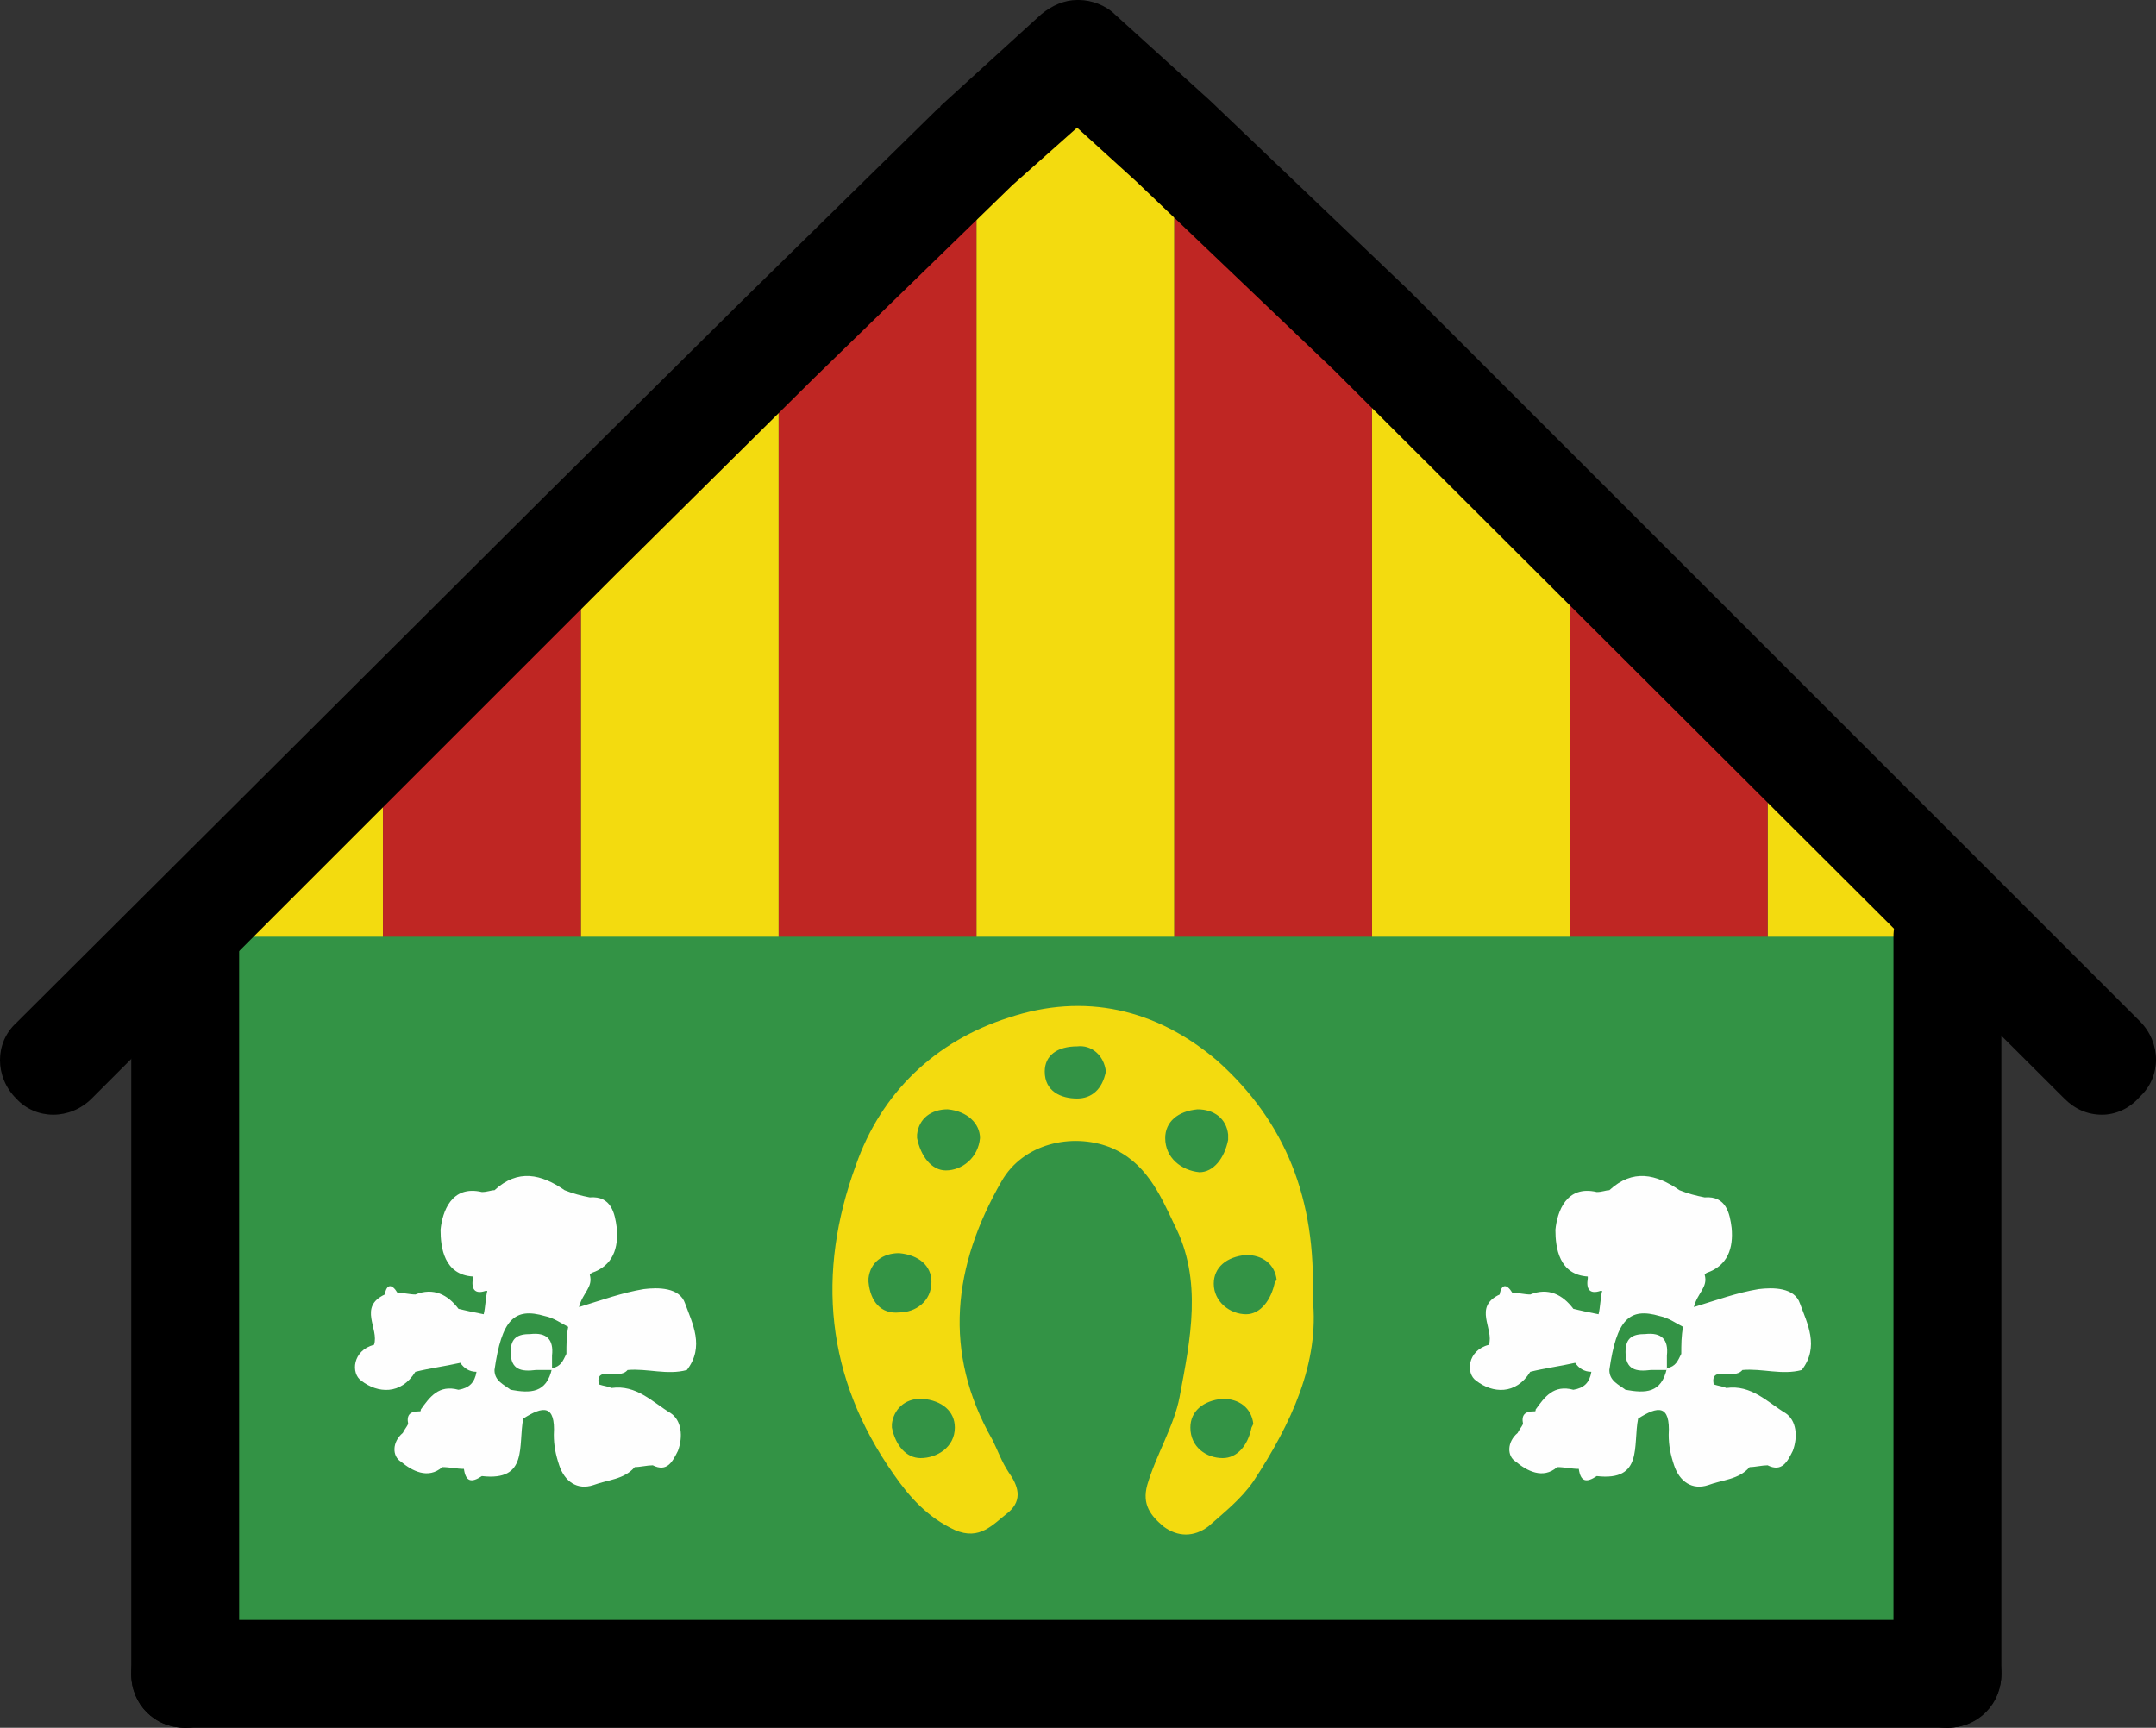
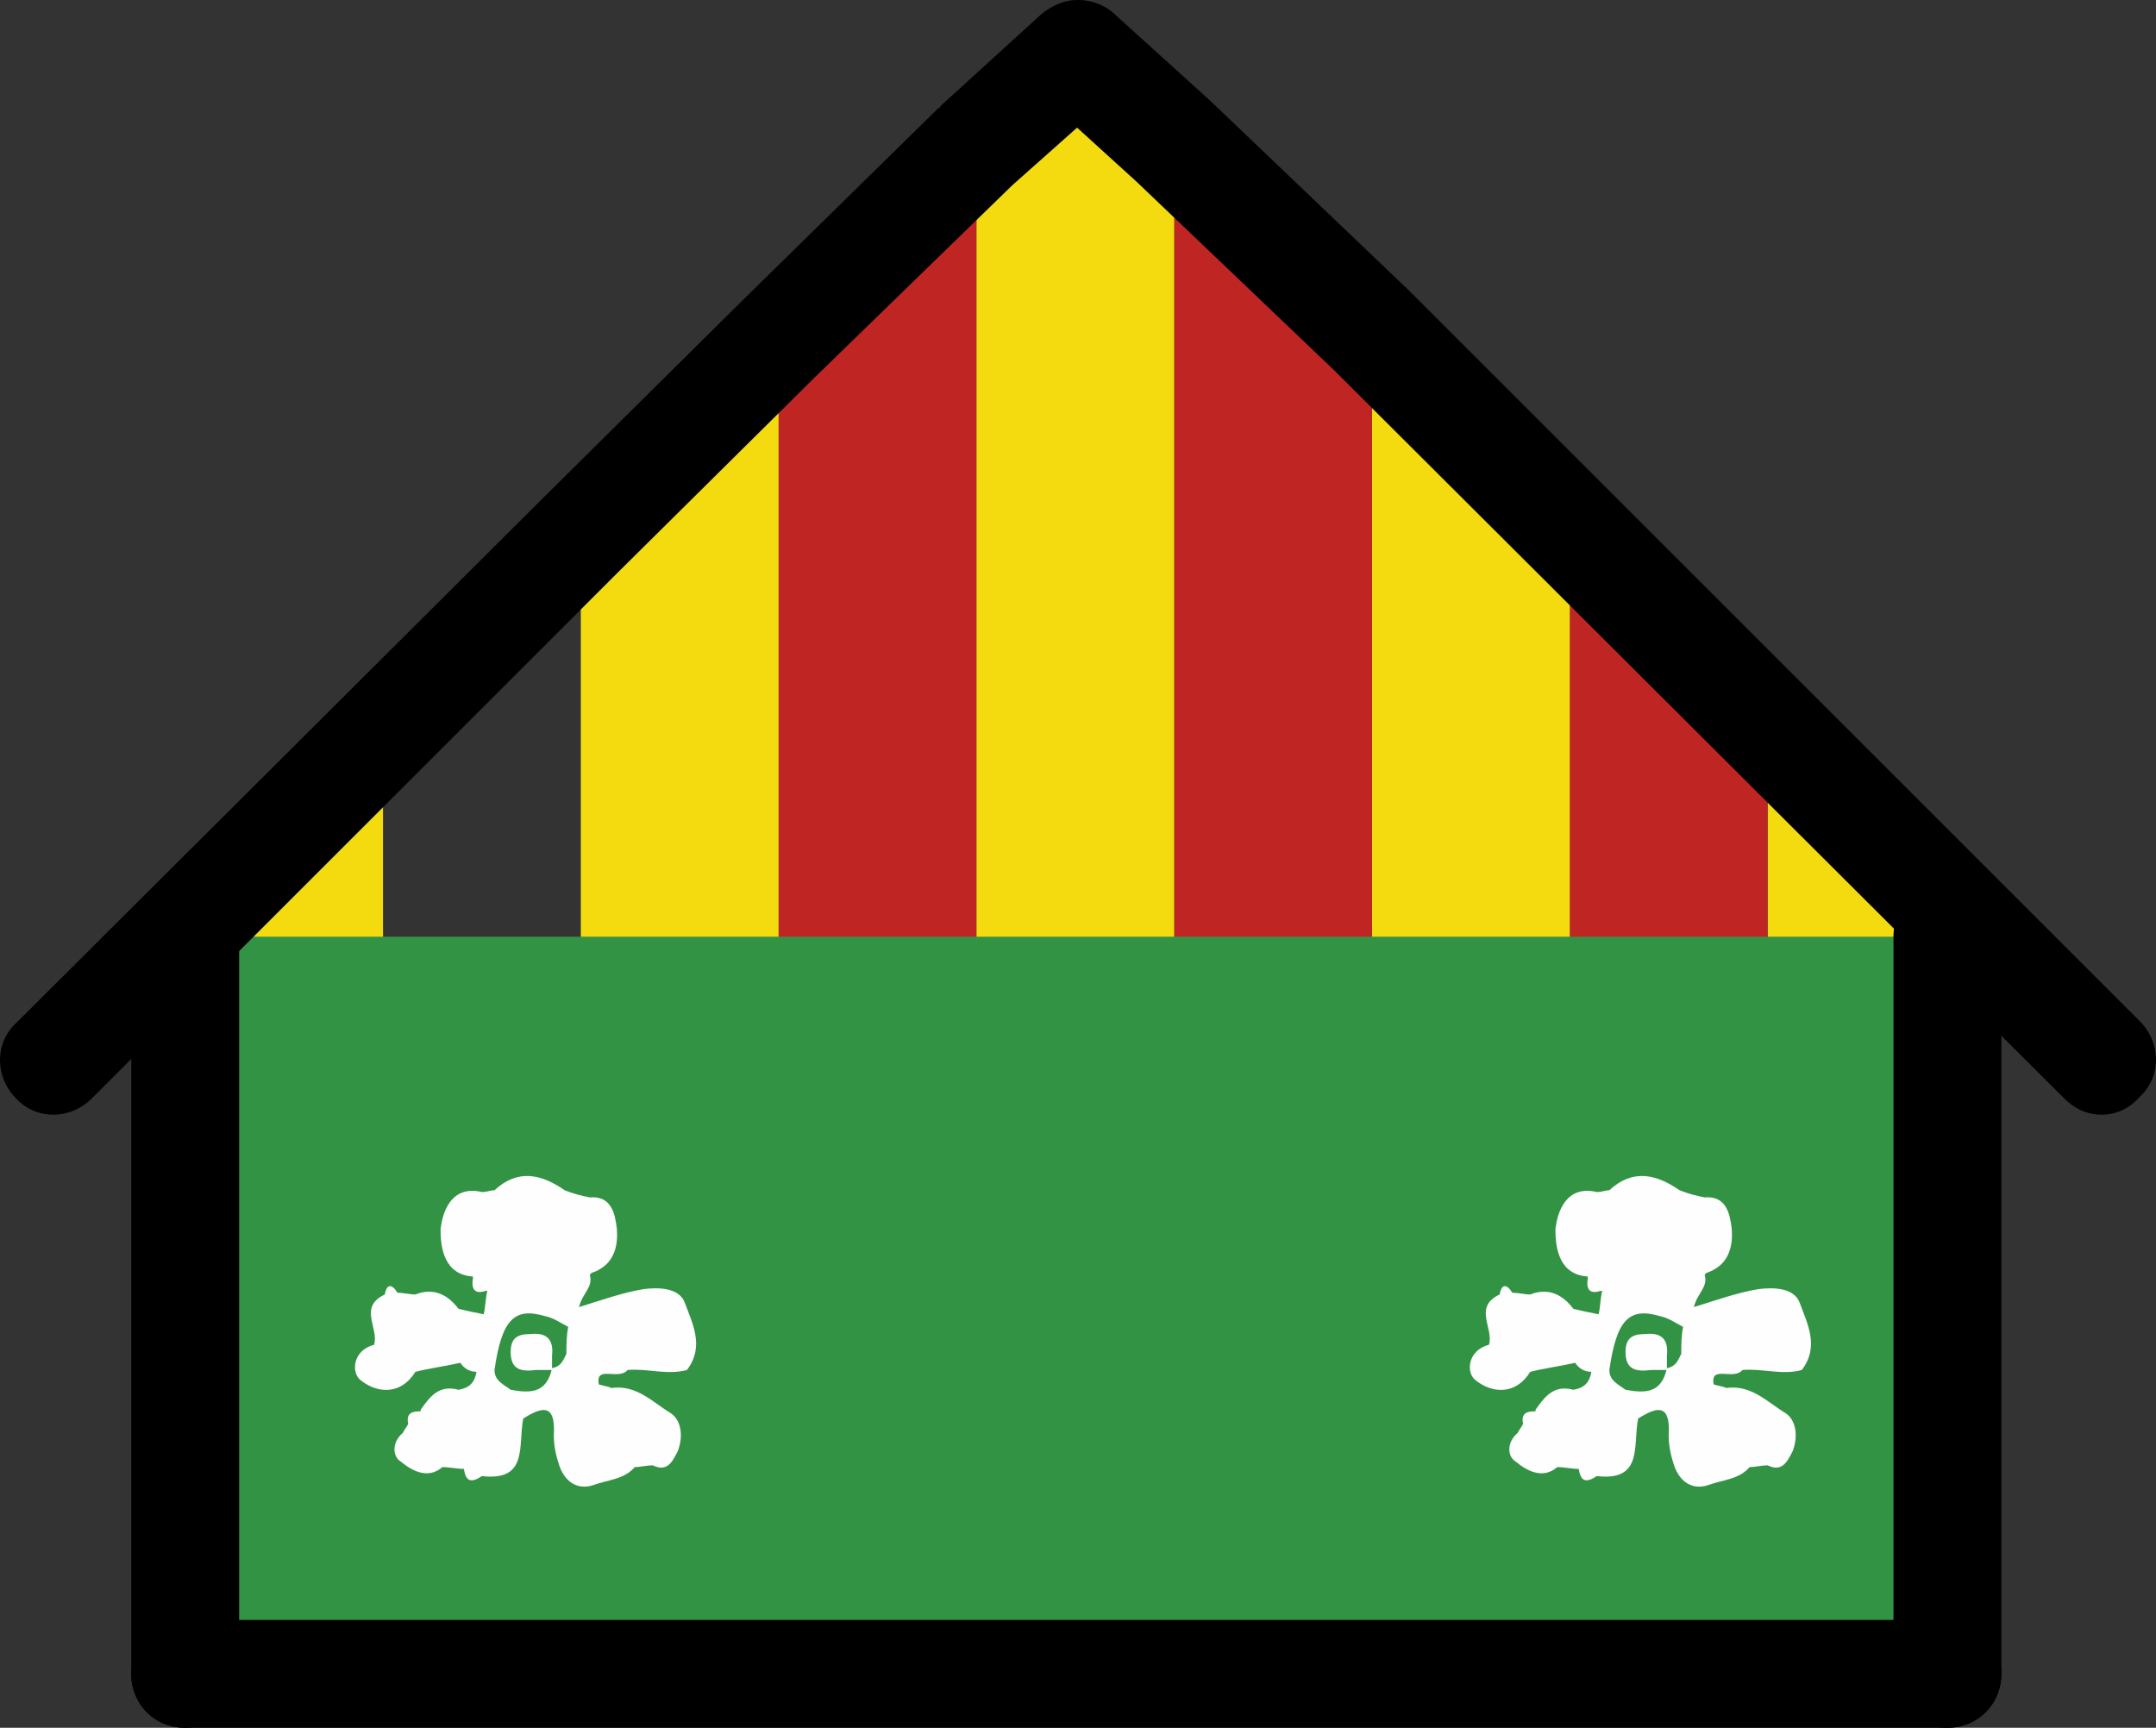
<svg xmlns="http://www.w3.org/2000/svg" xmlns:ns1="http://sodipodi.sourceforge.net/DTD/sodipodi-0.dtd" xmlns:ns2="http://www.inkscape.org/namespaces/inkscape" id="Layer_1" x="0px" y="0px" viewBox="0 0 119.9 96.1" xml:space="preserve" ns1:docname="logo_vectorial_mobile.svg" ns2:export-filename="logo_vectorial_mobile.svg" ns2:export-xdpi="96" ns2:export-ydpi="96" ns2:version="1.3.2 (091e20ef0f, 2023-11-25)" width="119.9" height="96.1">
  <rect x="0" y="0" width="119.9" height="96.1" fill="#333333" stroke="none" />
  <defs id="defs55" />
  <g id="g1" ns2:export-filename="./g1.png" ns2:export-xdpi="96" ns2:export-ydpi="96" transform="translate(-15.1,-15.4)">
    <polygon fill="#f3db0f" points="113.4,87.5 113.4,55.9 124.4,66.9 124.4,87.5 " id="polygon1" />
  </g>
  <g id="g2" transform="translate(-15.1,-15.4)">
    <polygon fill="#bf2623" points="102.4,87.5 102.4,44.8 113.4,55.9 113.4,87.5 " id="polygon2" />
  </g>
  <g id="g3" transform="translate(-15.1,-15.4)">
    <polygon fill="#f3db0f" points="91.4,87.5 91.4,33.8 102.4,44.8 102.4,87.5 " id="polygon3" />
  </g>
  <g id="g4" transform="translate(-15.1,-15.4)">
    <polygon fill="#bf2623" points="80.4,87.5 80.4,22.8 91.4,33.8 91.4,87.5 " id="polygon4" />
  </g>
  <g id="g5" transform="translate(-15.1,-15.4)">
    <polygon fill="#f3db0f" points="69.4,87.5 69.4,23 75,17.5 75.1,17.5 80.4,22.8 80.4,87.5 " id="polygon5" />
  </g>
  <g id="g6" transform="translate(-15.1,-15.4)">
    <polygon fill="#bf2623" points="58.4,87.5 58.4,34.1 69.4,23 69.4,87.5 " id="polygon6" />
  </g>
  <g id="g7" transform="translate(-15.1,-15.4)">
    <polygon fill="#f3db0f" points="47.4,87.5 47.4,45.1 58.4,34.1 58.4,87.5 " id="polygon7" />
  </g>
  <g id="g8" transform="translate(-15.1,-15.4)">
    <polygon fill="#f3db0f" points="25.4,87.5 25.4,67.1 36.4,56.1 36.4,87.5 " id="polygon8" />
  </g>
  <g id="g9" transform="translate(-15.1,-15.4)">
-     <polygon fill="#bf2623" points="36.4,87.5 36.4,56.1 47.4,45.1 47.4,87.5 " id="polygon9" />
-   </g>
+     </g>
  <g id="g10" transform="translate(-15.1,-15.4)">
    <rect x="25.4" y="67.5" fill="#339345" width="99" height="41" id="rect9" />
  </g>
  <g id="g38" transform="translate(-15.1,-15.4)">
    <path d="m 25.4,111.5 c -1.7,0 -3,-1.3 -3,-3 v -41 c 0,-1.7 1.3,-3 3,-3 1.7,0 3,1.3 3,3 v 41 c 0,1.6 -1.3,3 -3,3 z" id="path38" />
  </g>
  <g id="g39" transform="translate(-15.1,-15.4)">
    <path d="m 132,77.4 c -0.8,0 -1.5,-0.3 -2.1,-0.9 L 89.3,36 l -11,-10.5 -3.3,-3 -3.6,3.2 -11,10.7 -11,10.9 -29.2,29.2 c -1.2,1.2 -3.1,1.2 -4.2,0 -1.2,-1.2 -1.2,-3.1 0,-4.2 l 29.3,-29.2 11,-10.9 11,-10.8 c 0,0 0.1,0 0.1,-0.1 L 73,16.2 c 0.6,-0.5 1.3,-0.8 2,-0.8 h 0.1 c 0.7,0 1.5,0.3 2,0.8 l 5.3,4.8 11.1,10.6 40.6,40.6 c 1.2,1.2 1.2,3.1 0,4.2 -0.6,0.7 -1.4,1 -2.1,1 z" id="path39" />
  </g>
  <g id="g40" transform="translate(-15.1,-15.4)">
    <path d="m 123.4,111.5 c -1.7,0 -3,-1.3 -3,-3 v -41 c 0,-1.7 1.3,-3 3,-3 1.7,0 3,1.3 3,3 v 41 c 0,1.6 -1.3,3 -3,3 z" id="path40" />
  </g>
  <g id="g44" transform="translate(-15.1,-15.4)">
    <g id="g41">
      <path fill="#fefefe" d="m 50,91.6 c 1.1,-0.1 2.2,0.3 3.3,0 1,-1.3 0.3,-2.6 -0.1,-3.7 -0.3,-0.9 -1.5,-0.9 -2.3,-0.8 -1.2,0.2 -2.3,0.6 -3.6,1 0.2,-0.8 0.8,-1.1 0.6,-1.8 L 48,86.2 c 1.2,-0.4 1.5,-1.4 1.4,-2.5 -0.1,-0.8 -0.3,-1.8 -1.5,-1.7 -0.5,-0.1 -0.9,-0.2 -1.4,-0.4 -1.3,-0.9 -2.6,-1.2 -3.9,0 -0.2,0 -0.4,0.1 -0.7,0.1 -1.7,-0.4 -2.2,1.1 -2.3,2.1 0,1 0.2,2.5 1.8,2.6 v 0.1 c -0.1,0.6 0.1,0.9 0.7,0.7 0,0 0.1,0 0.1,0 0.3,0.1 0.5,0.2 0.8,0.3 -0.3,-0.1 -0.5,-0.2 -0.8,-0.3 -0.1,0.4 -0.1,0.9 -0.2,1.3 -0.5,-0.1 -1,-0.2 -1.4,-0.3 -0.6,-0.8 -1.4,-1.2 -2.4,-0.8 -0.3,0 -0.7,-0.1 -1,-0.1 -0.3,-0.5 -0.6,-0.5 -0.7,0.1 -1.5,0.7 -0.3,1.9 -0.6,2.8 -1.2,0.3 -1.3,1.6 -0.7,2 0.9,0.7 2.2,0.8 3,-0.5 0.8,-0.2 1.6,-0.3 2.5,-0.5 0.2,0.3 0.5,0.5 0.9,0.5 -0.1,0.6 -0.4,0.9 -1,1 -1.1,-0.3 -1.6,0.4 -2.1,1.1 0,0.1 0,0.1 -0.1,0.1 -0.5,0 -0.7,0.2 -0.6,0.7 -0.1,0.2 -0.2,0.3 -0.3,0.5 -0.6,0.5 -0.6,1.3 -0.1,1.6 0.6,0.5 1.5,1 2.3,0.3 0.4,0 0.8,0.1 1.2,0.1 0.1,0.7 0.4,0.8 1,0.4 2.6,0.3 2,-1.7 2.3,-3.2 v 0 c 1.1,-0.7 1.8,-0.8 1.7,0.9 0,0.6 0.1,1.1 0.3,1.7 0.3,0.9 1,1.4 1.9,1.1 0.8,-0.3 1.7,-0.3 2.3,-1 0.3,0 0.7,-0.1 1,-0.1 0.8,0.4 1.1,-0.2 1.4,-0.8 0.3,-0.8 0.2,-1.7 -0.4,-2.1 -1,-0.6 -1.9,-1.6 -3.3,-1.4 -0.2,-0.1 -0.4,-0.1 -0.7,-0.2 -0.2,-1.1 1.1,-0.2 1.6,-0.8 z m -3.4,-0.9 c -0.2,0.4 -0.3,0.7 -0.8,0.8 -0.3,1.4 -1.2,1.4 -2.3,1.2 v 0 c -0.4,-0.3 -0.9,-0.5 -0.9,-1.1 v 0 c 0.4,-2.8 1.1,-3.5 2.8,-3 0.5,0.1 0.9,0.4 1.3,0.6 v 0 c -0.1,0.5 -0.1,1 -0.1,1.5 0.3,0.2 0.5,0.3 0.8,0.3 -0.3,0 -0.5,-0.1 -0.8,-0.3 z" id="path41" />
    </g>
    <g id="g42">
      <path fill="#fefefe" d="m 45.8,90.8 c 0.1,-0.9 -0.3,-1.3 -1.2,-1.2 -0.7,0 -1.1,0.2 -1.1,1 0,1 0.6,1.1 1.4,1 0.3,0 0.6,0 0.9,0 0,-0.3 0,-0.6 0,-0.8 z" id="path42" />
    </g>
    <g id="g43">
      <path fill="#fefefe" d="m 45.8,91.5 c 0,0 0,0 0,0 v 0 c 0,0 0,0 0,0 z" id="path43" />
    </g>
  </g>
  <g id="g48" transform="translate(-15.1,-15.4)">
    <g id="g45">
      <path fill="#fefefe" d="m 112,91.6 c 1.1,-0.1 2.2,0.3 3.3,0 1,-1.3 0.3,-2.6 -0.1,-3.7 -0.3,-0.9 -1.5,-0.9 -2.3,-0.8 -1.2,0.2 -2.3,0.6 -3.6,1 0.2,-0.8 0.8,-1.1 0.6,-1.8 l 0.1,-0.1 c 1.2,-0.4 1.5,-1.4 1.4,-2.5 -0.1,-0.8 -0.3,-1.8 -1.5,-1.7 -0.5,-0.1 -0.9,-0.2 -1.4,-0.4 -1.3,-0.9 -2.6,-1.2 -3.9,0 -0.2,0 -0.4,0.1 -0.7,0.1 -1.7,-0.4 -2.2,1.1 -2.3,2.1 0,1 0.2,2.5 1.8,2.6 v 0.1 c -0.1,0.6 0.1,0.9 0.7,0.7 0,0 0.1,0 0.1,0 0.3,0.1 0.5,0.2 0.8,0.3 -0.3,-0.1 -0.5,-0.2 -0.8,-0.3 -0.1,0.4 -0.1,0.9 -0.2,1.3 -0.5,-0.1 -1,-0.2 -1.4,-0.3 -0.6,-0.8 -1.4,-1.2 -2.4,-0.8 -0.3,0 -0.7,-0.1 -1,-0.1 -0.3,-0.5 -0.6,-0.5 -0.7,0.1 -1.5,0.7 -0.3,1.9 -0.6,2.8 -1.2,0.3 -1.3,1.6 -0.7,2 0.9,0.7 2.2,0.8 3,-0.5 0.8,-0.2 1.6,-0.3 2.5,-0.5 0.2,0.3 0.5,0.5 0.9,0.5 -0.1,0.6 -0.4,0.9 -1,1 -1.1,-0.3 -1.6,0.4 -2.1,1.1 0,0.1 0,0.1 -0.1,0.1 -0.5,0 -0.7,0.2 -0.6,0.7 -0.1,0.2 -0.2,0.3 -0.3,0.5 -0.6,0.5 -0.6,1.3 -0.1,1.6 0.6,0.5 1.5,1 2.3,0.3 0.4,0 0.8,0.1 1.2,0.1 0.1,0.7 0.4,0.8 1,0.4 2.6,0.3 2,-1.7 2.3,-3.2 v 0 c 1.1,-0.7 1.8,-0.8 1.7,0.9 0,0.6 0.1,1.1 0.3,1.7 0.3,0.9 1,1.4 1.9,1.1 0.8,-0.3 1.7,-0.3 2.3,-1 0.3,0 0.7,-0.1 1,-0.1 0.8,0.4 1.1,-0.2 1.4,-0.8 0.3,-0.8 0.2,-1.7 -0.4,-2.1 -1,-0.6 -1.9,-1.6 -3.3,-1.4 -0.2,-0.1 -0.4,-0.1 -0.7,-0.2 -0.2,-1.1 1.1,-0.2 1.6,-0.8 z m -3.4,-0.9 c -0.2,0.4 -0.3,0.7 -0.8,0.8 -0.3,1.4 -1.2,1.4 -2.3,1.2 v 0 c -0.4,-0.3 -0.9,-0.5 -0.9,-1.1 v 0 c 0.4,-2.8 1.1,-3.5 2.8,-3 0.5,0.1 0.9,0.4 1.3,0.6 v 0 c -0.1,0.5 -0.1,1 -0.1,1.5 0.3,0.2 0.5,0.3 0.8,0.3 -0.3,0 -0.5,-0.1 -0.8,-0.3 z" id="path44" />
    </g>
    <g id="g46">
      <path fill="#fefefe" d="m 107.8,90.8 c 0.1,-0.9 -0.3,-1.3 -1.2,-1.2 -0.7,0 -1.1,0.2 -1.1,1 0,1 0.6,1.1 1.4,1 0.3,0 0.6,0 0.9,0 0,-0.3 0,-0.6 0,-0.8 z" id="path45" />
    </g>
    <g id="g47">
      <path fill="#fefefe" d="m 107.8,91.5 c 0,0 0,0 0,0 v 0 c 0,0 0,0 0,0 z" id="path46" />
    </g>
  </g>
  <g id="g54" transform="translate(-15.1,-15.4)">
    <g id="g49">
      <polygon fill="#f3db0f" points="" id="polygon48" />
    </g>
    <g id="g50">
      <polygon fill="#f3db0f" points="" id="polygon49" />
    </g>
    <g id="g51">
-       <path fill="#f3db0f" d="M 88.1,87.6 C 88.3,82.1 86.6,77.8 82.8,74.4 79.4,71.5 75.4,70.6 71.2,72 c -4.1,1.3 -7.1,4.2 -8.5,8.2 -2.2,6 -1.7,11.8 2.1,17.2 0.9,1.3 1.9,2.4 3.4,3.1 1.4,0.6 2.1,-0.3 3,-1 0.8,-0.7 0.5,-1.5 0,-2.2 -0.4,-0.6 -0.6,-1.2 -0.9,-1.8 -2.8,-4.9 -2.2,-9.7 0.5,-14.4 1.2,-2.1 3.9,-2.7 6,-1.9 2,0.8 2.8,2.6 3.6,4.3 1.6,3.1 0.9,6.4 0.3,9.6 -0.3,1.6 -1.3,3.2 -1.8,4.9 -0.3,1.1 0.2,1.7 0.9,2.3 0.8,0.6 1.7,0.6 2.5,0 0.9,-0.8 1.8,-1.5 2.5,-2.5 2.1,-3.2 3.7,-6.6 3.3,-10.2 z M 63.4,86.7 v -0.1 -0.1 c 0.1,-0.9 0.8,-1.4 1.7,-1.4 1.1,0.1 1.8,0.7 1.8,1.6 0,1.1 -0.9,1.7 -1.8,1.7 v 0 c -1,0.1 -1.6,-0.6 -1.7,-1.7 z m 2.9,9.8 v 0 c -0.8,0 -1.4,-0.7 -1.6,-1.7 v -0.1 -0.1 c 0.1,-0.8 0.7,-1.4 1.6,-1.4 0,0 0.1,0 0.1,0 1.1,0.1 1.8,0.7 1.8,1.6 0,1.1 -1,1.7 -1.9,1.7 z m 1.4,-16 v 0 c -0.8,0 -1.4,-0.8 -1.6,-1.8 v -0.1 -0.1 c 0.1,-0.9 0.8,-1.4 1.7,-1.4 1.1,0.1 1.8,0.8 1.8,1.6 -0.1,1.1 -1,1.8 -1.9,1.8 z M 76.6,75 c -0.2,1 -0.8,1.5 -1.6,1.5 v 0 c -0.9,0 -1.8,-0.4 -1.8,-1.5 0,-0.9 0.7,-1.4 1.8,-1.4 0.8,-0.1 1.5,0.5 1.6,1.4 z m 3.3,3.7 c 0,-0.9 0.7,-1.5 1.8,-1.6 0.9,0 1.6,0.5 1.7,1.4 v 0.1 0.2 c -0.2,1 -0.8,1.8 -1.6,1.8 v 0 c -1,-0.1 -1.9,-0.8 -1.9,-1.9 z m 4.8,16.1 c -0.2,1 -0.8,1.7 -1.6,1.7 v 0 c -0.9,0 -1.8,-0.6 -1.8,-1.7 0,-0.9 0.7,-1.5 1.8,-1.6 0.9,0 1.6,0.5 1.7,1.4 z M 86,86.7 c -0.2,1 -0.8,1.8 -1.6,1.8 v 0 c -0.9,0 -1.8,-0.7 -1.8,-1.7 0,-0.9 0.7,-1.5 1.8,-1.6 0.9,0 1.6,0.5 1.7,1.4 z" id="path50" />
-     </g>
+       </g>
    <g id="g52">
      <polygon fill="#f3db0f" points="81.9,79.8 81.9,79.7 " id="polygon51" />
    </g>
    <g id="g53">
      <polygon fill="#f3db0f" points="" id="polygon52" />
    </g>
  </g>
  <g id="g55" transform="translate(-15.1,-15.4)">
    <path d="m 123.4,111.5 h -98 c -1.7,0 -3,-1.3 -3,-3 0,-1.7 1.3,-3 3,-3 h 98 c 1.7,0 3,1.3 3,3 0,1.7 -1.3,3 -3,3 z" id="path54" />
  </g>
</svg>